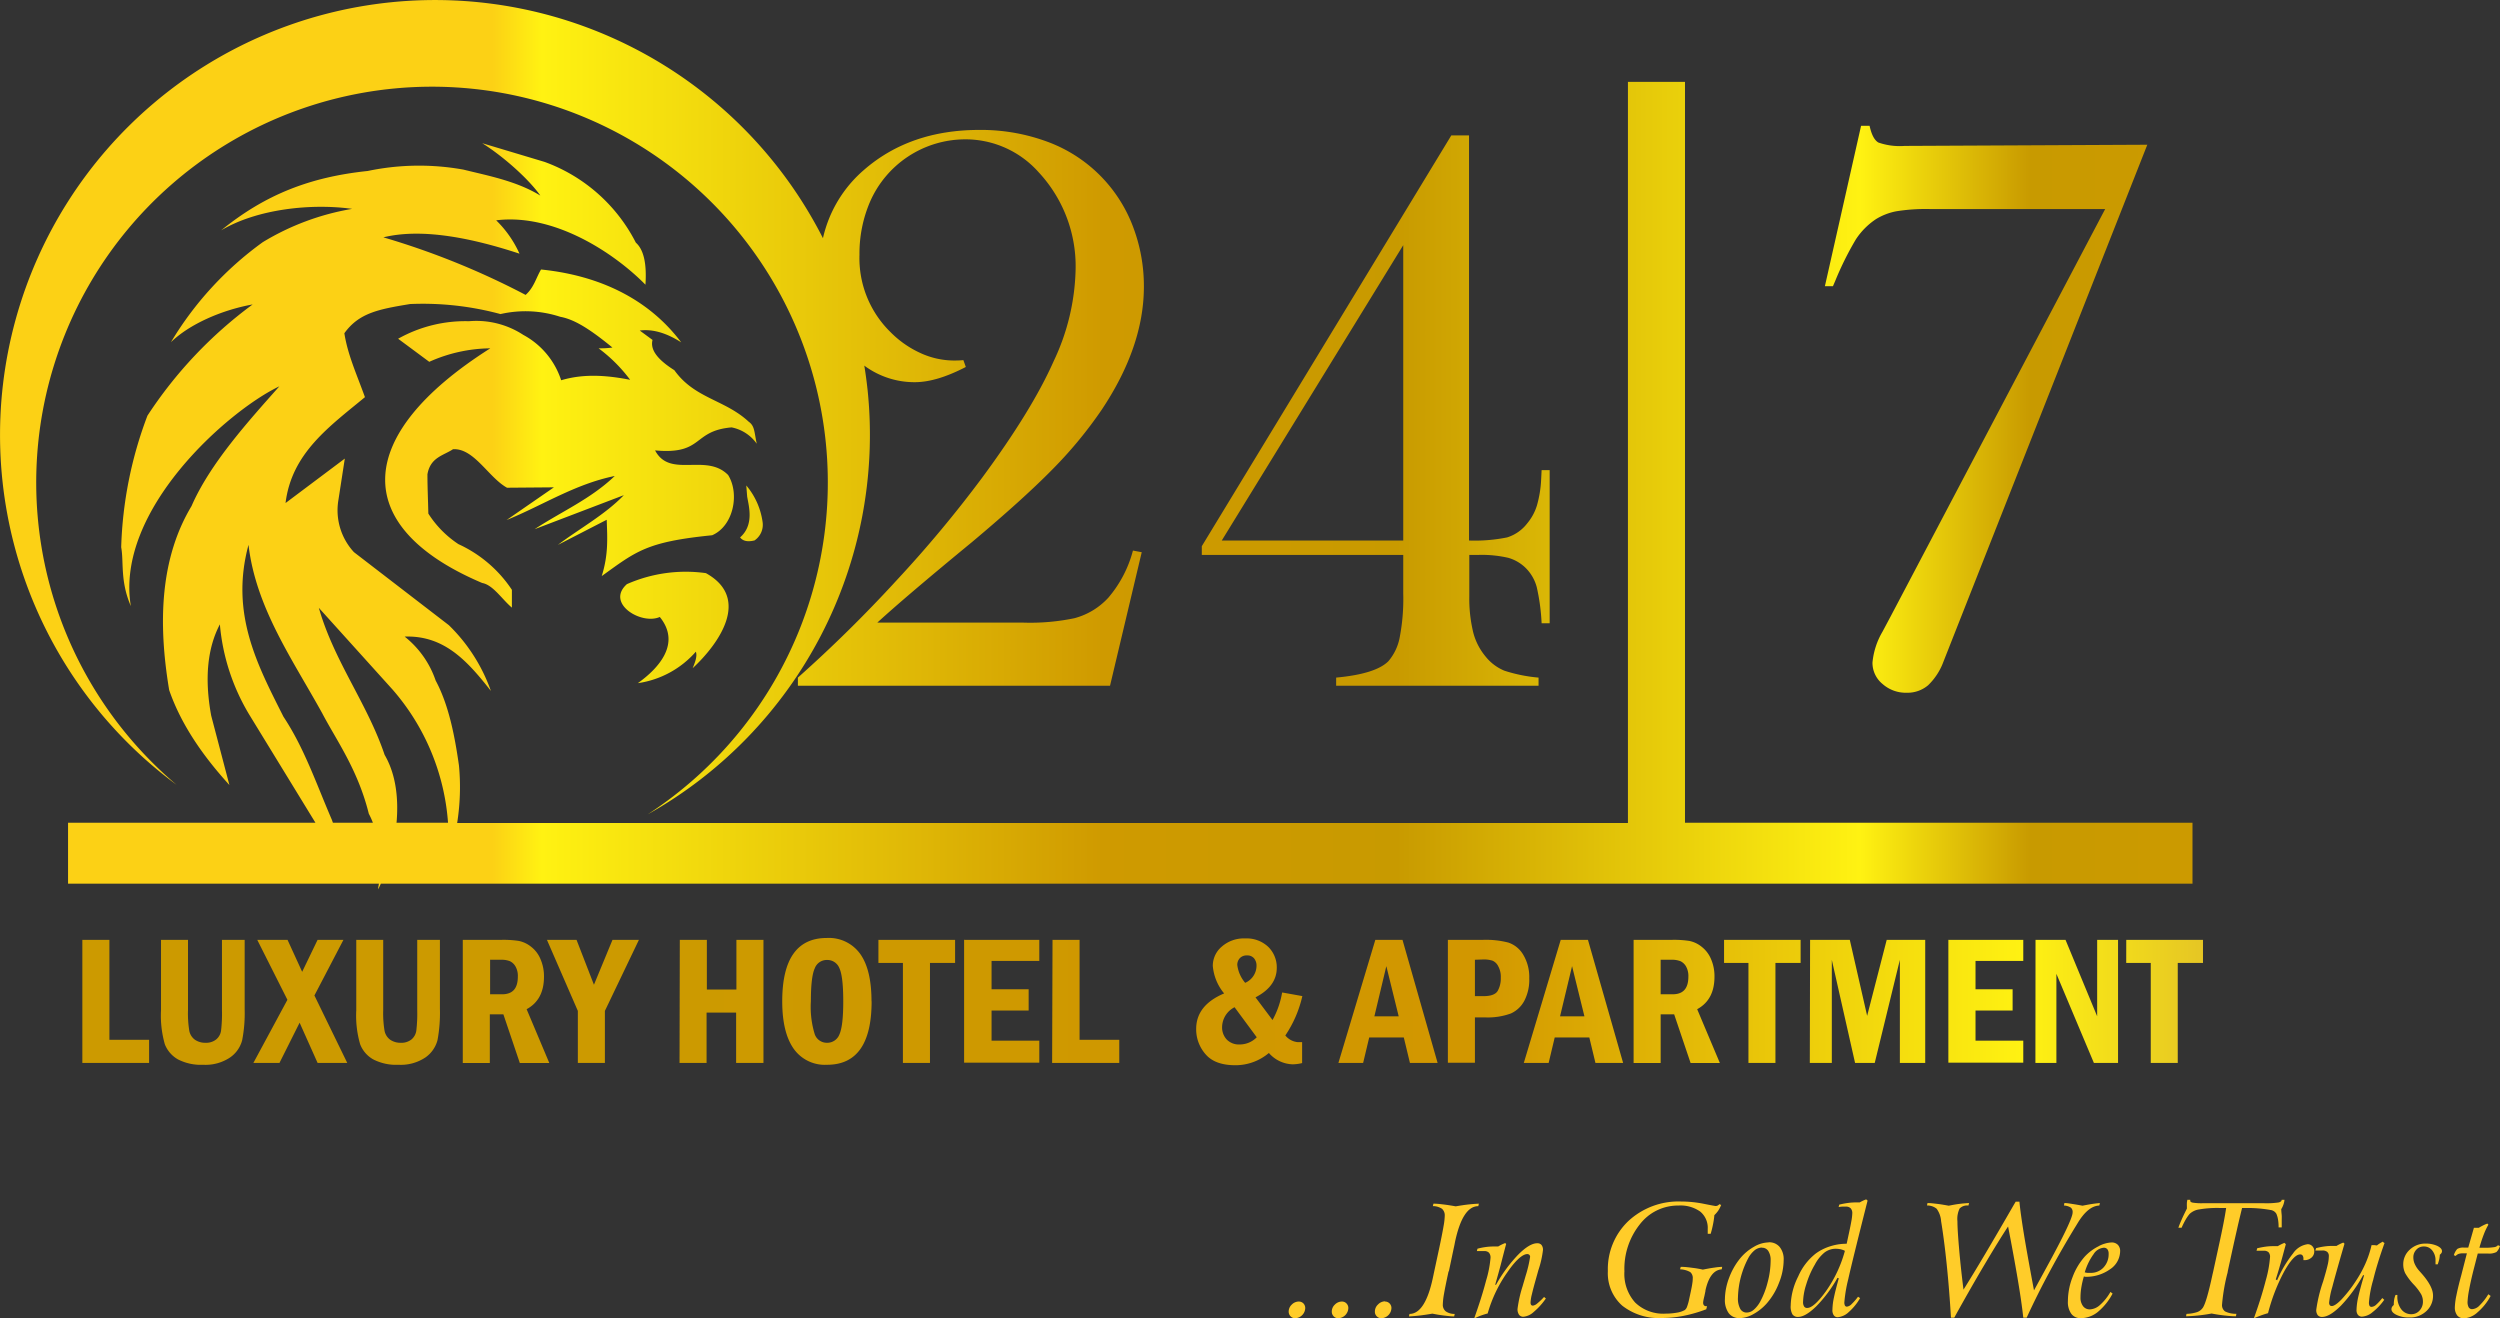
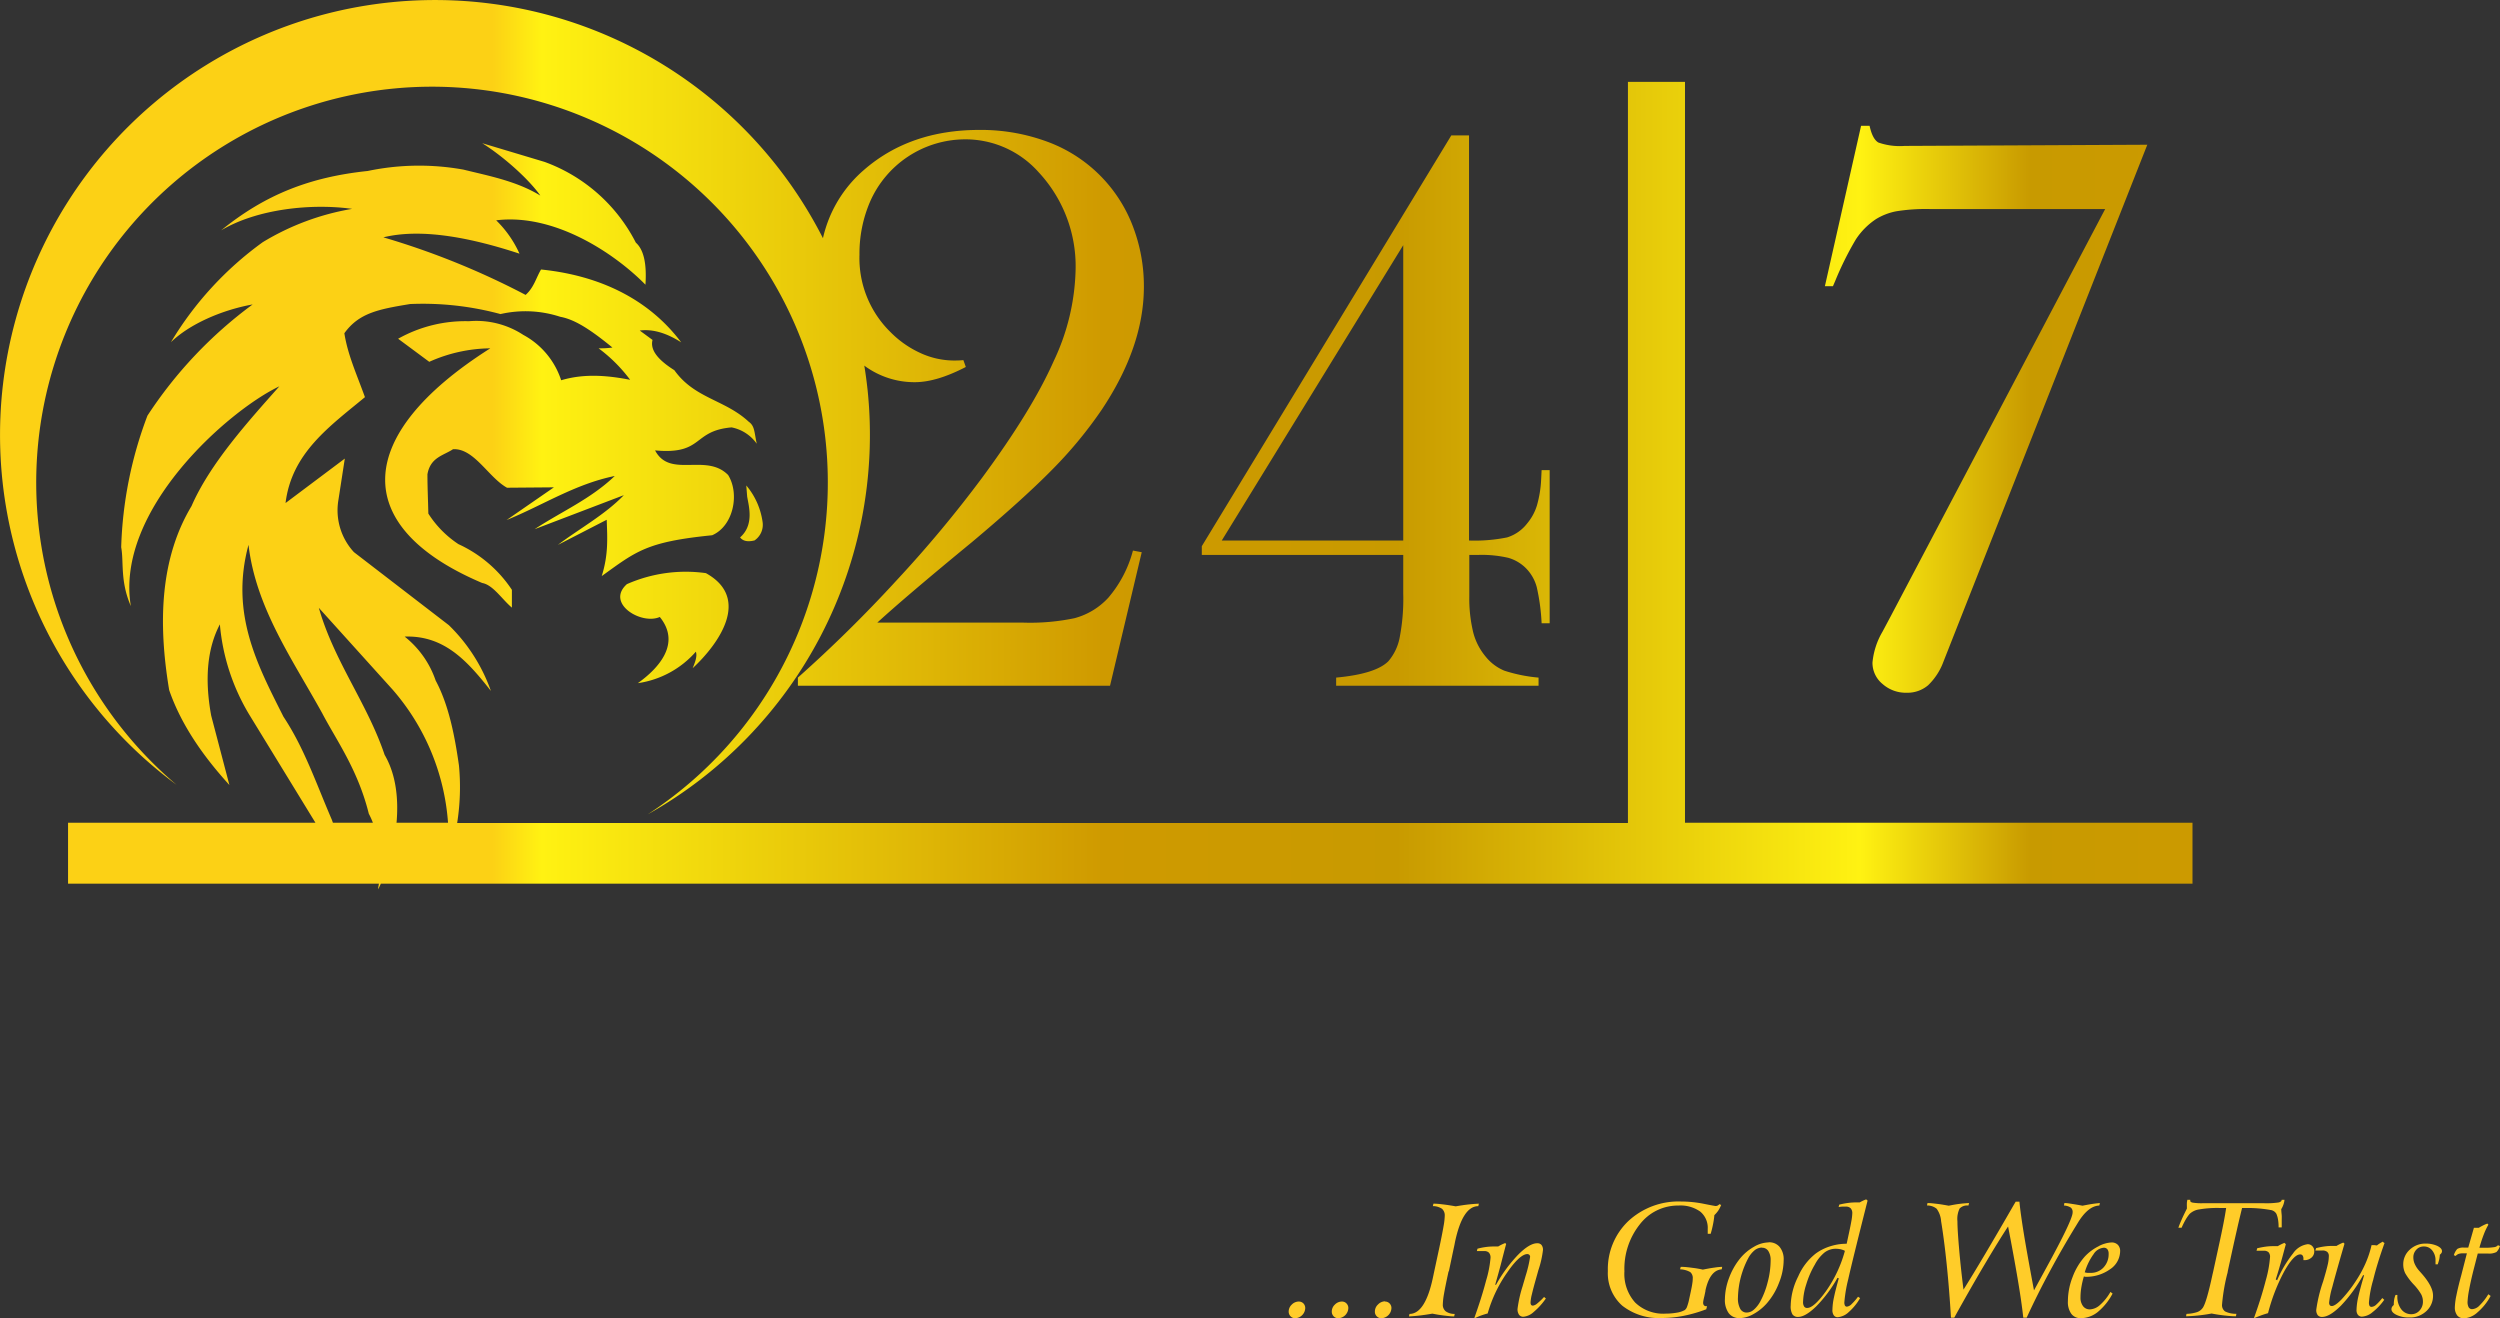
<svg xmlns="http://www.w3.org/2000/svg" viewBox="0 0 440.82 232.47">
  <rect x="0" y="0" width="440.82" height="232.47" fill="#333333" stroke="none" />
  <defs>
    <style>.cls-1{fill-rule:evenodd;fill:url(#linear-gradient);}.cls-2{fill:url(#linear-gradient-2);}.cls-3{fill:#ffcc29;}</style>
    <linearGradient id="linear-gradient" x1="42739.72" y1="-4201.36" x2="28389.6" y2="-4201.36" gradientTransform="matrix(0.03, 0, 0, -0.03, -764.82, -34.76)" gradientUnits="userSpaceOnUse">
      <stop offset="0" stop-color="#cc9a00" />
      <stop offset="0.01" stop-color="#c89a00" />
      <stop offset="0.13" stop-color="#fff212" />
      <stop offset="0.24" stop-color="#c89e00" />
      <stop offset="0.3" stop-color="#cc9a00" />
      <stop offset="0.37" stop-color="#c89a00" />
      <stop offset="0.44" stop-color="#fff212" />
      <stop offset="0.63" stop-color="#c89a00" />
      <stop offset="0.75" stop-color="#cf9a00" />
      <stop offset="0.98" stop-color="#fff212" />
      <stop offset="1" stop-color="#fcd115" />
    </linearGradient>
    <linearGradient id="linear-gradient-2" x1="42808.72" y1="-7844.53" x2="28928.53" y2="-7844.53" gradientTransform="matrix(0.03, 0, 0, -0.03, -764.82, -34.76)" gradientUnits="userSpaceOnUse">
      <stop offset="0" stop-color="#fdffc8" />
      <stop offset="0.01" stop-color="#fff212" />
      <stop offset="0.24" stop-color="#cc9a36" />
      <stop offset="0.39" stop-color="#fff212" />
      <stop offset="0.62" stop-color="#d29700" />
      <stop offset="0.97" stop-color="#cc9a00" />
      <stop offset="1" stop-color="#cc9a00" />
    </linearGradient>
  </defs>
  <g id="Layer_2" data-name="Layer 2">
    <g id="Layer_1-2" data-name="Layer 1">
      <g id="Layer_1-3" data-name="Layer_1">
        <path class="cls-1" d="M112.47,120.46c3.85-2.75,7.6-7.09,3.87-11.67-3.26,1.45-9.6-2.4-5.8-5.79a25.71,25.71,0,0,1,13.93-1.94c8,4.43,2.3,12.45-2.33,16.76.36-.91.86-2.07.56-2.91a16.77,16.77,0,0,1-10.23,5.55ZM68.85.41A76.71,76.71,0,0,1,145.11,42,22.33,22.33,0,0,1,152.3,30q8.1-7.08,20.35-7.09A33.73,33.73,0,0,1,185,25.11a25.55,25.55,0,0,1,14.86,15.07,29.43,29.43,0,0,1,1.84,10.35c0,7.09-2.5,14.32-7.46,21.75a74.7,74.7,0,0,1-8.71,10.53Q180.43,88,171.37,95.6q-11.66,9.59-16.67,14.18h25.59a38.14,38.14,0,0,0,9.15-.77,12.42,12.42,0,0,0,6-3.63,21,21,0,0,0,4.33-8.3l1.55.29-5.59,23.54H140.69v-1.43a240.65,240.65,0,0,0,17.47-17.22,214.75,214.75,0,0,0,15-18q8.79-11.91,12.63-20.57a39.53,39.53,0,0,0,3.87-16.16,24.32,24.32,0,0,0-6.51-17.15,17.25,17.25,0,0,0-13-5.81,18.34,18.34,0,0,0-16.76,11.06,23.06,23.06,0,0,0-1.84,9.29A18.24,18.24,0,0,0,157,58.54a17.78,17.78,0,0,0,5.34,3.73,14.26,14.26,0,0,0,5.83,1.3c.39,0,1,0,1.7-.07l.43,1.21c-3.46,1.79-6.43,2.68-9,2.68a14.83,14.83,0,0,1-8.9-2.92c.24,1.45.43,2.91.59,4.38A76.72,76.72,0,0,1,114.2,143.6a69.79,69.79,0,1,0-83.06-5.21A76.69,76.69,0,0,1,68.85.41ZM12,145.07H55.62L44,126.09a37.05,37.05,0,0,1-5.23-16c-2.14,4.08-2.76,9.37-1.53,16.1l3.21,12.23c-4.89-5.36-8.61-10.91-10.62-16.74-2.06-12.34-1.45-23.46,3.94-32.44,3.27-7.52,10.06-15,15.49-21.12-8.89,4.21-29,21.76-26.19,38.75-1.91-4.43-1.22-7.78-1.7-10.38A71.06,71.06,0,0,1,26,73.29,75.82,75.82,0,0,1,44.55,53.68c-5.53,1-11.18,3.51-14.41,6.66A59.32,59.32,0,0,1,46.32,42.71a44.69,44.69,0,0,1,15.77-5.88c-7.18-1-16.73,0-23.1,3.79,7.77-6.31,15.65-9.4,25.84-10.47a44.14,44.14,0,0,1,16.9-.24c4.22,1.05,9.36,2,13.55,4.58-2-2.84-6.35-6.78-10.25-9.24l11,3.3a29.34,29.34,0,0,1,16.09,14.24q2.07,1.83,1.69,7.41c-5.57-5.66-16.16-12.62-26.32-11.35a19.14,19.14,0,0,1,4.11,5.88c-8-2.63-17-4.6-24-2.88A136.93,136.93,0,0,1,92.68,52c1.47-1.3,1.84-3,2.72-4.48,9.87,1,18.76,4.92,24.72,12.85-2.64-1.69-5.08-2.38-7.32-2.09l2.26,1.66c-.49,1.89,1.18,3.65,3.85,5.34,3.56,5,8.9,5.17,13.12,9.09,1.08.77.95,1.83,1.41,3.88A7.09,7.09,0,0,0,129,75.36c-7,.61-4.87,4.85-13.49,4.06,2.62,5,9,.39,12.88,4.34,2.07,3.32.93,9-2.82,10.62-11.6,1.16-13.37,2.82-19.47,7.2,1.18-3.74,1-6.64.88-9.93l-8.61,4.43c3.88-2.93,8.29-5.31,11.63-8.77l-15.73,6C99,90.2,104.15,88,108.4,83.93c-7,1.42-12.72,5.18-19.08,7.77l8.35-5.77L89.4,86c-3.27-1.81-5.81-7-9.52-6.79-1.68,1.12-4,1.42-4.51,4.43,0,2.31.11,4.61.16,6.92a18.11,18.11,0,0,0,5.31,5.39A22.56,22.56,0,0,1,90.26,104v3.14c-1.74-1.45-3.31-4-5.23-4.34-23.39-9.92-22.7-26.09,1.42-41.38A26.89,26.89,0,0,0,75.69,63.8L70.2,59.73a24.16,24.16,0,0,1,12.49-3.09,15.11,15.11,0,0,1,9.58,2.41,14,14,0,0,1,6.68,8c4.06-1.21,8.14-.86,12.16-.08a27.05,27.05,0,0,0-5.56-5.55c.7,0,1.4,0,2.44-.14-3.75-3.06-6.56-4.94-9.2-5.42a19.71,19.71,0,0,0-10.54-.48,52.46,52.46,0,0,0-15.94-1.77c-5.48.91-9,1.54-11.59,5.15.6,3.8,2.11,7.07,3.63,11.27-6.26,5.18-12.92,9.85-14,18.67L60.8,80.86l-1.12,7.25a10.88,10.88,0,0,0,2.73,9.25l16.74,12.88a30.22,30.22,0,0,1,7.41,11.59c-4.11-5.23-8.2-9.83-15.21-9.58A16.78,16.78,0,0,1,76.82,120c2.22,4.13,3.32,9.39,4.11,15a40.51,40.51,0,0,1-.32,10.12H287.05V14.44h10.06V145.07H386.6v10.74H67.15c-.15.35-.31.7-.47,1,0-.35.09-.69.13-1H12V145.07Zm46.66,0h7.09a14.28,14.28,0,0,0-.72-1.59c-1.93-7.79-5.75-13-8.21-17.71-5.28-9.56-11.71-18.63-13-29.7-3.28,12.13,1.56,21.16,6.16,30.3,3.66,5.52,5.72,11.64,8.54,18.19l.18.51Zm11.21,0H79a40.11,40.11,0,0,0-9.78-23.48l-13-14.41c2.7,9.45,8.54,16.83,11.6,25.92,2,3.43,2.48,7.71,2.1,12ZM378.63,25.52,344.13,113l-1.43,3.63a11.06,11.06,0,0,1-2.73,4.21,5.63,5.63,0,0,1-3.78,1.31,6.19,6.19,0,0,1-4.25-1.55,4.82,4.82,0,0,1-1.77-3.77,13.11,13.11,0,0,1,1.77-5.45l1.47-2.76L371.2,36.86H340.28a32.8,32.8,0,0,0-5.88.39,10.72,10.72,0,0,0-3.6,1.38,12.52,12.52,0,0,0-3.56,3.58,54.9,54.9,0,0,0-3.67,7.4l-.37.85h-1.42l6.38-28.28h1.5c.34,1.57.85,2.54,1.55,2.95a11.45,11.45,0,0,0,4.62.6l42.8-.21ZM247.43,97.85H211.91V96.31l44-72.44h3.12V95.31a28.68,28.68,0,0,0,6.72-.55,7.14,7.14,0,0,0,3.56-2.5A9,9,0,0,0,271,89.14a20,20,0,0,0,.75-4.62l.08-1.62h1.42v27h-1.42a36.31,36.31,0,0,0-.85-6.34,7.45,7.45,0,0,0-1.84-3.29,7.15,7.15,0,0,0-3.19-1.91,20.69,20.69,0,0,0-5.33-.51h-1.54v7.24a25.42,25.42,0,0,0,.7,6.46,10.86,10.86,0,0,0,2.2,4.25,8.23,8.23,0,0,0,3.31,2.47,26.89,26.89,0,0,0,6,1.21v1.43H235.6v-1.43q7-.65,9.22-2.9a9.05,9.05,0,0,0,2-4.26,35.88,35.88,0,0,0,.61-7.67v-6.8Zm0-2.54V43.23l-32,52.08ZM131.75,87.59c.33,1.83,1.21,5-1.25,7.17.47.61,1.27.85,2.55.53A3.34,3.34,0,0,0,134.46,92a12.66,12.66,0,0,0-2.87-6.4l.16,2Z" />
-         <path class="cls-2" d="M14.52,165.72h4.77v17.63h7v4.07H14.52Zm13.86,0h4.77v12.4a18.9,18.9,0,0,0,.23,3.65,2.53,2.53,0,0,0,1,1.57,3.16,3.16,0,0,0,1.85.53,2.82,2.82,0,0,0,1.89-.59,2.44,2.44,0,0,0,.86-1.56,25.79,25.79,0,0,0,.16-3.6v-12.4h4v12.21a25.19,25.19,0,0,1-.43,5.45,5.32,5.32,0,0,1-2.14,3.08,7.76,7.76,0,0,1-4.74,1.29,8.84,8.84,0,0,1-4.45-.95,5.28,5.28,0,0,1-2.31-2.65,18.42,18.42,0,0,1-.68-6v-12.4Zm17,0h5.32l2.58,5.64L56,165.72h4.56l-5.12,9.81,5.79,11.89H56l-3.17-7.09-3.55,7.09H44.68l6-11.13-5.32-10.57Zm17.42,0h4.77v12.4a18.68,18.68,0,0,0,.24,3.65,2.56,2.56,0,0,0,1,1.57,3.18,3.18,0,0,0,1.85.53,2.83,2.83,0,0,0,1.9-.59,2.47,2.47,0,0,0,.85-1.56,25.79,25.79,0,0,0,.16-3.6v-12.4h4v12.21a26,26,0,0,1-.42,5.45,5.37,5.37,0,0,1-2.14,3.08,7.79,7.79,0,0,1-4.75,1.29,8.84,8.84,0,0,1-4.45-.95,5.22,5.22,0,0,1-2.3-2.65,18.08,18.08,0,0,1-.69-6v-12.4Zm18.85,0h6.82a18,18,0,0,1,3,.19,5.06,5.06,0,0,1,2.14,1,5.31,5.31,0,0,1,1.69,2.2,7.59,7.59,0,0,1,.62,3.12q0,4.06-3.06,5.72l4,9.49h-5.2l-2.9-8.59H86.37v8.59H81.6v-21.7Zm4.77,3.51v6.09h2.1c1.86,0,2.79-1,2.79-3.13a3.36,3.36,0,0,0-.41-1.77,2.26,2.26,0,0,0-1-.94,4.22,4.22,0,0,0-1.62-.25Zm10-3.51h5.24l3.07,7.92,3.27-7.92h4.66l-6,12.53v9.17h-4.77v-9.17l-5.45-12.53Zm23.45,0h4.77v8.76h5.21v-8.76h4.77v21.7H129.8v-8.87h-5.21v8.87h-4.77Zm33.82,10.84q0,11.19-7.86,11.19a6.73,6.73,0,0,1-5.9-2.85c-1.33-1.91-2-4.68-2-8.34q0-11.17,7.87-11.17a6.79,6.79,0,0,1,5.87,2.8q2,2.79,2,8.37Zm-5,0q0-4.38-.68-5.84a2.28,2.28,0,0,0-2.18-1.45,2.25,2.25,0,0,0-2.16,1.46q-.69,1.47-.69,5.83a16.36,16.36,0,0,0,.68,5.8,2.25,2.25,0,0,0,2.17,1.51,2.28,2.28,0,0,0,2.17-1.44c.46-1,.69-2.92.69-5.87Zm6.2-10.84h13.52v4.07h-4.43v17.63h-4.77V169.79h-4.32v-4.07Zm15.18,0h13.19v3.72h-8.42v5h6.54v3.74h-6.54v5.32h8.42v3.88H170v-21.7Zm15.52,0h4.77v17.63h7v4.07H185.52ZM226.09,175l3.55.64a20.53,20.53,0,0,1-3,6.94,3.17,3.17,0,0,0,2.21,1.18l.75,0v3.69a7.29,7.29,0,0,1-1.65.22,5.78,5.78,0,0,1-4.21-2,9.13,9.13,0,0,1-5.9,2.16q-3.6,0-5.25-1.92a6.64,6.64,0,0,1-1.67-4.48c0-2.79,1.65-4.88,4.93-6.26a8.73,8.73,0,0,1-2-4.87,4.42,4.42,0,0,1,1.59-3.39,5.91,5.91,0,0,1,4.12-1.44,5.56,5.56,0,0,1,4.07,1.49,5.05,5.05,0,0,1,1.5,3.69q0,3.27-3.75,5.21l3,4a15.18,15.18,0,0,0,1.68-4.77Zm-6.53-1.7a3.31,3.31,0,0,0,2-3,2,2,0,0,0-.42-1.3,1.51,1.51,0,0,0-1.27-.53,1.62,1.62,0,0,0-1.25.48,1.69,1.69,0,0,0-.45,1.22A6,6,0,0,0,219.56,173.3Zm-1.85,4.29a4,4,0,0,0-2.22,3.47,3.13,3.13,0,0,0,.82,2.24,3,3,0,0,0,2.29.87,4.2,4.2,0,0,0,3-1.27l-3.92-5.31Zm24.78-11.87h4.81l6.19,21.7h-4.88l-1.08-4.49h-6.1l-1.07,4.49H236l6.51-21.7Zm4.14,13.49-2.18-8.85-2.11,8.85Zm8.67-13.49h6.25a15.82,15.82,0,0,1,4.41.48,4.83,4.83,0,0,1,2.63,2.15,7.61,7.61,0,0,1,1.06,4.16,8,8,0,0,1-.86,3.94,5.05,5.05,0,0,1-2.37,2.25,11.9,11.9,0,0,1-4.67.69h-1.68v8H255.3v-21.7Zm4.77,3.51v6.42h1.48q1.95,0,2.52-.9a4.44,4.44,0,0,0,.56-2.35,3.82,3.82,0,0,0-.44-2,2.07,2.07,0,0,0-1-1,5,5,0,0,0-1.63-.22Zm15.17-3.51H280l6.2,21.7h-4.88l-1.08-4.49h-6.1l-1.07,4.49h-4.38l6.51-21.7Zm4.14,13.49-2.18-8.85-2.12,8.85Zm8.67-13.49h6.82a18,18,0,0,1,3,.19,5.06,5.06,0,0,1,2.14,1,5.39,5.39,0,0,1,1.69,2.2,7.59,7.59,0,0,1,.61,3.12q0,4.06-3.05,5.72l4,9.49H298.1l-2.9-8.59h-2.38v8.59h-4.77v-21.7Zm4.77,3.51v6.09h2.1c1.86,0,2.79-1,2.79-3.13a3.46,3.46,0,0,0-.41-1.77,2.26,2.26,0,0,0-1-.94,4.22,4.22,0,0,0-1.62-.25ZM304,165.72H317.5v4.07h-4.44v17.63H308.3V169.79H304Zm15.17,0h7l3.06,13.4,3.45-13.4h6.79v21.7H335V169.25l-4.43,18.17h-3.47L323,169.25v18.17h-3.88Zm24.4,0h13.19v3.72h-8.42v5h6.54v3.74h-6.54v5.32h8.42v3.88H343.55v-21.7Zm15.35,0h5.29l5.58,13.48V165.72h3.68v21.7h-4.26l-6.61-15.71v15.71H358.9Zm16,0h13.53v4.07H384v17.63h-4.76V169.79h-4.33Z" />
        <path class="cls-3" d="M229,229.5a1.13,1.13,0,0,1,.83.33,1.17,1.17,0,0,1,.32.82,1.85,1.85,0,0,1-1.77,1.79,1.09,1.09,0,0,1-.82-.34,1.17,1.17,0,0,1-.33-.84,1.69,1.69,0,0,1,.54-1.22,1.73,1.73,0,0,1,1.23-.54Zm7.6,0a1.09,1.09,0,0,1,.82.33,1.14,1.14,0,0,1,.33.82,1.85,1.85,0,0,1-1.78,1.79,1.09,1.09,0,0,1-.81-.34,1.17,1.17,0,0,1-.33-.84,1.69,1.69,0,0,1,.54-1.22,1.73,1.73,0,0,1,1.23-.54Zm7.6,0a1.09,1.09,0,0,1,.82.33,1.14,1.14,0,0,1,.33.82,1.85,1.85,0,0,1-1.78,1.79,1.09,1.09,0,0,1-.81-.34,1.13,1.13,0,0,1-.33-.84A1.69,1.69,0,0,1,243,230a1.73,1.73,0,0,1,1.23-.54Zm11.23-5.35q-.6,2.76-.81,4a12,12,0,0,0-.21,1.83,1.48,1.48,0,0,0,.52,1.25,2.68,2.68,0,0,0,1.58.45l-.1.44c-.58,0-1.19-.08-1.84-.16s-1.32-.19-2-.33c-.74.13-1.45.24-2.13.32s-1.34.14-2,.17l.09-.44c1.86,0,3.25-2.18,4.15-6.48l.21-1,.86-4c.39-1.84.65-3.17.79-4a11.8,11.8,0,0,0,.21-1.82,1.53,1.53,0,0,0-.49-1.24,2.93,2.93,0,0,0-1.61-.47l.11-.43c.64,0,1.28.08,1.93.16s1.3.19,2,.31c.7-.12,1.39-.23,2.07-.31s1.36-.13,2-.16l-.09.44c-1.87,0-3.23,2.14-4.12,6.36-.09.51-.18.89-.24,1.16l-.84,4Zm9.94-5,.21.2c-.1.35-.36,1.33-.77,2.94s-.81,3-1.16,4.22l.13.06a25.49,25.49,0,0,1,3.93-5.35c1.34-1.34,2.45-2,3.34-2a.94.94,0,0,1,.76.3,1.37,1.37,0,0,1,.26.89,17.59,17.59,0,0,1-.82,3.59l-.3,1.08c-.38,1.34-.66,2.37-.82,3.08a7.33,7.33,0,0,0-.25,1.48.75.75,0,0,0,.1.45.42.42,0,0,0,.33.13,1.56,1.56,0,0,0,.78-.41,10.5,10.5,0,0,0,1.17-1.12l.32.27a11.93,11.93,0,0,1-2.15,2.38,3.09,3.09,0,0,1-1.81.84.93.93,0,0,1-.77-.35,1.69,1.69,0,0,1-.27-1,22.13,22.13,0,0,1,.91-4.07c.15-.53.27-.93.35-1.2L269,225a21.68,21.68,0,0,0,.8-3.38.49.49,0,0,0-.14-.36.52.52,0,0,0-.35-.13c-.8,0-2,1-3.48,3.15a23.68,23.68,0,0,0-3.51,7.32c-.36.09-.73.21-1.13.35s-.81.33-1.25.53c.88-2.48,1.59-4.71,2.1-6.68a19.25,19.25,0,0,0,.78-4,1.27,1.27,0,0,0-.28-.92,1.15,1.15,0,0,0-.87-.28c-.32,0-.57,0-.75,0l-.51,0,.11-.42a11.69,11.69,0,0,1,1.5-.3,10.64,10.64,0,0,1,1.34-.09h.81a7.83,7.83,0,0,1,1.2-.59Zm37.71-6.84.41.15a5.22,5.22,0,0,1-.51,1,4.78,4.78,0,0,1-.69.8,13.34,13.34,0,0,1-.25,1.68,16.46,16.46,0,0,1-.4,1.61h-.52v-.08c0-.36,0-.61,0-.78a3.71,3.71,0,0,0-1.33-3.06,6,6,0,0,0-3.81-1.06,8.49,8.49,0,0,0-6.82,3.3,12.6,12.6,0,0,0-2.73,8.29,7.55,7.55,0,0,0,1.9,5.52,7.12,7.12,0,0,0,5.35,1.95,11.4,11.4,0,0,0,2-.17,4.24,4.24,0,0,0,1.39-.46,1.23,1.23,0,0,0,.38-.52,9.1,9.1,0,0,0,.41-1.47l.28-1.3c.12-.57.21-1,.26-1.4a5.17,5.17,0,0,0,.08-.87,1.35,1.35,0,0,0-.45-1.14,3.85,3.85,0,0,0-1.79-.48l.12-.44c.78,0,1.49.1,2.12.18a16.81,16.81,0,0,1,1.78.31c.79-.16,1.45-.28,2-.35a11.17,11.17,0,0,1,1.41-.14l-.08.44q-2.08.15-2.87,3.71l0,.1-.18.87c-.09.37-.15.63-.18.8a2.57,2.57,0,0,0-.05.39.73.73,0,0,0,.14.47.51.51,0,0,0,.38.16H301l-.14.54a24.54,24.54,0,0,1-3.94,1.15,20.1,20.1,0,0,1-3.88.39,10.43,10.43,0,0,1-7-2.18,7.65,7.65,0,0,1-2.53-6.09,11.69,11.69,0,0,1,3.61-8.82,13,13,0,0,1,9.32-3.45,20.56,20.56,0,0,1,3.91.39c1.35.27,2.06.4,2.14.4a.84.84,0,0,0,.37-.07,1.2,1.2,0,0,0,.34-.27Zm7.6,7.67a2.11,2.11,0,0,0-1.27.46,4.67,4.67,0,0,0-1.14,1.4,15.64,15.64,0,0,0-1.82,6.94,3.84,3.84,0,0,0,.4,2,1.27,1.27,0,0,0,1.17.66,1.92,1.92,0,0,0,1.2-.48,5.16,5.16,0,0,0,1.11-1.37,14.44,14.44,0,0,0,1.35-3.47,15.06,15.06,0,0,0,.53-3.84,2.94,2.94,0,0,0-.4-1.68,1.28,1.28,0,0,0-1.13-.59Zm1.2-.93a2.4,2.4,0,0,1,1.93.83,3.43,3.43,0,0,1,.7,2.29,10.92,10.92,0,0,1-.81,4,11.92,11.92,0,0,1-2.14,3.62,8.82,8.82,0,0,1-2.38,1.92,5.16,5.16,0,0,1-2.41.71,2.33,2.33,0,0,1-1.95-.87,4,4,0,0,1-.67-2.49,10.94,10.94,0,0,1,.73-3.72,12,12,0,0,1,1.94-3.43,8.6,8.6,0,0,1,2.46-2.07,5.31,5.31,0,0,1,2.6-.77Zm13.39,1.48a3.68,3.68,0,0,0-.77-.26,4.47,4.47,0,0,0-.82-.08,3.24,3.24,0,0,0-2,.69A6.9,6.9,0,0,0,320,223a15.58,15.58,0,0,0-1.49,3.42,11,11,0,0,0-.58,3.15,1.42,1.42,0,0,0,.18.79.61.61,0,0,0,.55.27c.79,0,1.9-1,3.34-3a22.66,22.66,0,0,0,3.29-7Zm3.81-9,.23.16q-2.73,10.8-3.42,13.9a25,25,0,0,0-.68,4.05,1.24,1.24,0,0,0,.11.58.4.4,0,0,0,.35.18,1.42,1.42,0,0,0,.83-.46,10,10,0,0,0,1.12-1.29l.37.24a9.66,9.66,0,0,1-2,2.46,3.19,3.19,0,0,1-1.94.91.81.81,0,0,1-.7-.33,1.58,1.58,0,0,1-.24-1,11,11,0,0,1,.26-2.12c.18-.88.47-2,.86-3.41l-.23-.08a23.36,23.36,0,0,1-3.72,5c-1.29,1.26-2.36,1.89-3.22,1.89a1.14,1.14,0,0,1-1-.45,2.79,2.79,0,0,1-.31-1.54,11.91,11.91,0,0,1,1.32-5.14,10.34,10.34,0,0,1,3.14-4.08,8.72,8.72,0,0,1,2.5-1.24,9.3,9.3,0,0,1,2.8-.45h.11c.43-2,.7-3.24.81-3.9a9.06,9.06,0,0,0,.18-1.45,1.27,1.27,0,0,0-.28-.9,1.15,1.15,0,0,0-.87-.3l-.66,0a5.44,5.44,0,0,0-.6.08l.11-.43a14.51,14.51,0,0,1,1.5-.29,10.74,10.74,0,0,1,1.35-.1h.76a6.63,6.63,0,0,1,.59-.31c.2-.09.41-.18.63-.26Zm26.37.36h.63c.13,1.35.39,3.24.78,5.64s1,5.76,1.79,10l2.15-3.94q4.67-8.52,4.66-9.79a1,1,0,0,0-.31-.86,2.42,2.42,0,0,0-1.22-.37l.08-.44c.45,0,.94.09,1.47.17s1.1.18,1.73.3c.58-.12,1.13-.22,1.64-.3s1-.13,1.42-.17l-.1.44q-2,.06-3.86,3.16l-.14.23q-2.54,4.13-4.76,8.27c-1.5,2.77-2.84,5.47-4.05,8.11h-.6q-.29-2.72-1-6.91t-1.68-9.17q-1.63,2.47-4.16,6.74t-5.33,9.34h-.58q-.29-4.89-.74-9.27t-1-7.74a4.17,4.17,0,0,0-.79-2.2,2.63,2.63,0,0,0-1.7-.57l.09-.43c.56,0,1.14.08,1.75.15s1.26.19,2,.32c.59-.12,1.18-.23,1.78-.31s1.2-.13,1.8-.16l-.11.44a1.85,1.85,0,0,0-1.55.52,4.18,4.18,0,0,0-.39,2.24c0,1,.1,2.58.29,4.81s.45,4.64.78,7.26q3.11-4.94,8.87-14.95l.35-.59Zm12,13.18A14.42,14.42,0,0,0,367,227a10.58,10.58,0,0,0-.15,1.74,2.46,2.46,0,0,0,.45,1.57,1.45,1.45,0,0,0,1.22.57,2.83,2.83,0,0,0,1.79-.8,8.91,8.91,0,0,0,1.82-2.28l.38.29a10.55,10.55,0,0,1-2.59,3.23,4.81,4.81,0,0,1-3,1.11,2,2,0,0,1-1.7-.78,3.57,3.57,0,0,1-.59-2.23,11.72,11.72,0,0,1,.82-4.23,11.46,11.46,0,0,1,2.18-3.65,8.56,8.56,0,0,1,2.35-1.76,5.35,5.35,0,0,1,2.32-.7,1.52,1.52,0,0,1,1.13.41,1.54,1.54,0,0,1,.41,1.13,3.89,3.89,0,0,1-1.78,3.19,7.2,7.2,0,0,1-4.4,1.32Zm.16-.72a2.6,2.6,0,0,0,.47.09,4.28,4.28,0,0,0,.52,0,3,3,0,0,0,2.31-.95,3.38,3.38,0,0,0,.9-2.41,1.25,1.25,0,0,0-.22-.8.78.78,0,0,0-.64-.27,2.35,2.35,0,0,0-1.79,1.13,10.45,10.45,0,0,0-1.55,3.18Zm18.07-12.79h.52a.19.19,0,0,1,0,.07v.09c0,.17.15.28.44.34a10.13,10.13,0,0,0,1.83.1h10.72a14.57,14.57,0,0,0,2.58-.13c.36-.08.55-.24.55-.47h.5a3.77,3.77,0,0,1-.19.85,3.81,3.81,0,0,1-.38.79c0,.41.06.79.08,1.13s0,.62,0,.83,0,.52,0,1c0,.11,0,.19,0,.27h-.55a8.2,8.2,0,0,0-.1-1.4,4.47,4.47,0,0,0-.29-1,1.39,1.39,0,0,0-1-.67,23.16,23.16,0,0,0-3.83-.36h-1.22q-.34,1.39-.72,3c-.24,1.08-.56,2.46-.93,4.14l-.87,4c0,.18-.09.44-.17.77a33.61,33.61,0,0,0-.84,5.1,1.36,1.36,0,0,0,.53,1.23,4.34,4.34,0,0,0,2,.42l-.08.44c-.69,0-1.38-.07-2.09-.15s-1.44-.19-2.2-.34c-.79.15-1.56.26-2.31.34s-1.49.13-2.2.15l.08-.43a6.72,6.72,0,0,0,1.88-.31,2.06,2.06,0,0,0,1-.77q.65-.94,1.71-5.88l.13-.56.87-4,.12-.55c.66-3,1.08-5.17,1.28-6.6h-1.21a19.08,19.08,0,0,0-3.52.25,3.1,3.1,0,0,0-1.7.79,6.78,6.78,0,0,0-.7,1,13.75,13.75,0,0,0-.72,1.44h-.57c.14-.41.34-.9.59-1.47s.56-1.2.91-1.9v-.36a5.82,5.82,0,0,1,0-.6c0-.19.05-.39.08-.57Zm17.16,7.62.22.2-.6,2.22c-.39,1.42-.77,2.74-1.18,4l.24.15a20.7,20.7,0,0,1,2.81-4.74,3.69,3.69,0,0,1,2.56-1.62,1.08,1.08,0,0,1,.84.35,1.23,1.23,0,0,1,.34.9,1.42,1.42,0,0,1-.5,1.12,1.81,1.81,0,0,1-1.28.44h-.13v-.27a.91.91,0,0,0-.16-.56.49.49,0,0,0-.42-.18c-.75,0-1.67,1-2.77,2.93a32.45,32.45,0,0,0-2.89,7.43c-.4.11-.81.24-1.22.39s-.84.32-1.28.52c.87-2.42,1.57-4.63,2.08-6.63a20.35,20.35,0,0,0,.77-4.17,1.17,1.17,0,0,0-.27-.86,1.2,1.2,0,0,0-.85-.26c-.32,0-.57,0-.75,0l-.51,0,.11-.43a13.56,13.56,0,0,1,1.5-.29,10.52,10.52,0,0,1,1.34-.09h.8a8.85,8.85,0,0,1,1.2-.59Zm17.37-.16.25.16c-.86,2.4-1.53,4.56-2,6.5a19.37,19.37,0,0,0-.75,4,1.19,1.19,0,0,0,.11.58.41.41,0,0,0,.37.18,1.35,1.35,0,0,0,.79-.38,8.35,8.35,0,0,0,1.08-1.18l.35.31a10.13,10.13,0,0,1-2.06,2.18,3.18,3.18,0,0,1-1.84.79.89.89,0,0,1-.73-.3,1.31,1.31,0,0,1-.26-.87,11.87,11.87,0,0,1,.33-2.41c.23-1,.57-2.23,1-3.69l-.16-.06a25.76,25.76,0,0,1-3.9,5.38c-1.31,1.3-2.42,2-3.35,2a.94.94,0,0,1-.76-.31,1.48,1.48,0,0,1-.26-.94,26,26,0,0,1,1.21-5l.17-.58c.36-1.21.58-2.08.69-2.59a7.09,7.09,0,0,0,.15-1.32.93.93,0,0,0-.29-.73,1.26,1.26,0,0,0-.83-.24c-.33,0-.59,0-.76,0l-.5,0,.14-.42a12.41,12.41,0,0,1,1.5-.3,10.19,10.19,0,0,1,1.31-.09h.33l.45,0,0,0a7.83,7.83,0,0,1,1.2-.59l.21.2c-1.07,3.66-1.78,6.2-2.15,7.63a14.91,14.91,0,0,0-.56,2.76.71.71,0,0,0,.12.45.43.43,0,0,0,.35.15c.38,0,.95-.38,1.71-1.16a23.29,23.29,0,0,0,2.49-3.19,20.83,20.83,0,0,0,1.75-3.18,17.48,17.48,0,0,0,1.06-3.21h.48l.47.06a4.6,4.6,0,0,1,.52-.38,5.86,5.86,0,0,1,.55-.3Zm10,2.16a5.16,5.16,0,0,1-.1.86,9,9,0,0,1-.27.9h-.39c0-.13,0-.25,0-.35s0-.2,0-.28a2.72,2.72,0,0,0-.58-1.82,1.81,1.81,0,0,0-1.48-.7,1.72,1.72,0,0,0-1.32.56,1.93,1.93,0,0,0-.53,1.41,2.82,2.82,0,0,0,.25,1.12,4.53,4.53,0,0,0,.7,1.1l.4.45c1.41,1.58,2.12,2.9,2.12,4a3.62,3.62,0,0,1-1.19,2.77,4.18,4.18,0,0,1-3,1.11,5,5,0,0,1-2.23-.45c-.61-.29-.91-.64-.91-1a.79.79,0,0,1,.1-.4,1.22,1.22,0,0,1,.31-.35,5.53,5.53,0,0,1,.07-.94,4,4,0,0,1,.24-.84h.32v.23a3.63,3.63,0,0,0,.68,2.29,2.17,2.17,0,0,0,1.77.88,1.91,1.91,0,0,0,1.47-.65,2.27,2.27,0,0,0,.59-1.6,2.73,2.73,0,0,0-.3-1.24,9.28,9.28,0,0,0-1.31-1.73,10.74,10.74,0,0,1-1.51-2,3.53,3.53,0,0,1-.35-1.53,3.45,3.45,0,0,1,1.15-2.63,4,4,0,0,1,2.84-1.07,4.83,4.83,0,0,1,2,.4q.84.41.84.93a.59.59,0,0,1-.1.34,1.19,1.19,0,0,1-.34.33Zm8.41-5.39.16.15a10.81,10.81,0,0,0-.81,1.7,24.45,24.45,0,0,0-.78,2.37h.91a9.48,9.48,0,0,0,1.68-.1,1,1,0,0,0,.67-.34l.36.13a2.44,2.44,0,0,1-.62,1.07,2.81,2.81,0,0,1-1.52.26H436.9l-.8,3.11c-.3,1.21-.55,2.31-.73,3.31a14,14,0,0,0-.27,2.07,1.92,1.92,0,0,0,.2,1,.71.71,0,0,0,.64.32,2,2,0,0,0,1.3-.68,9.8,9.8,0,0,0,1.52-1.95l.41.3a10,10,0,0,1-2.29,2.87,3.89,3.89,0,0,1-2.38,1.08,1.48,1.48,0,0,1-1.23-.52,2.29,2.29,0,0,1-.41-1.48,11.79,11.79,0,0,1,.28-2.08q.28-1.42.84-3.48l1-3.9h-.7a2.25,2.25,0,0,0-.76.1,1.44,1.44,0,0,0-.52.36l-.32-.13a2.87,2.87,0,0,1,.6-1.1,2,2,0,0,1,1.2-.24h.07l.67,0,1-3.5.87,0c.26-.16.52-.3.78-.43a6.41,6.41,0,0,1,.76-.32Z" />
      </g>
    </g>
  </g>
</svg>